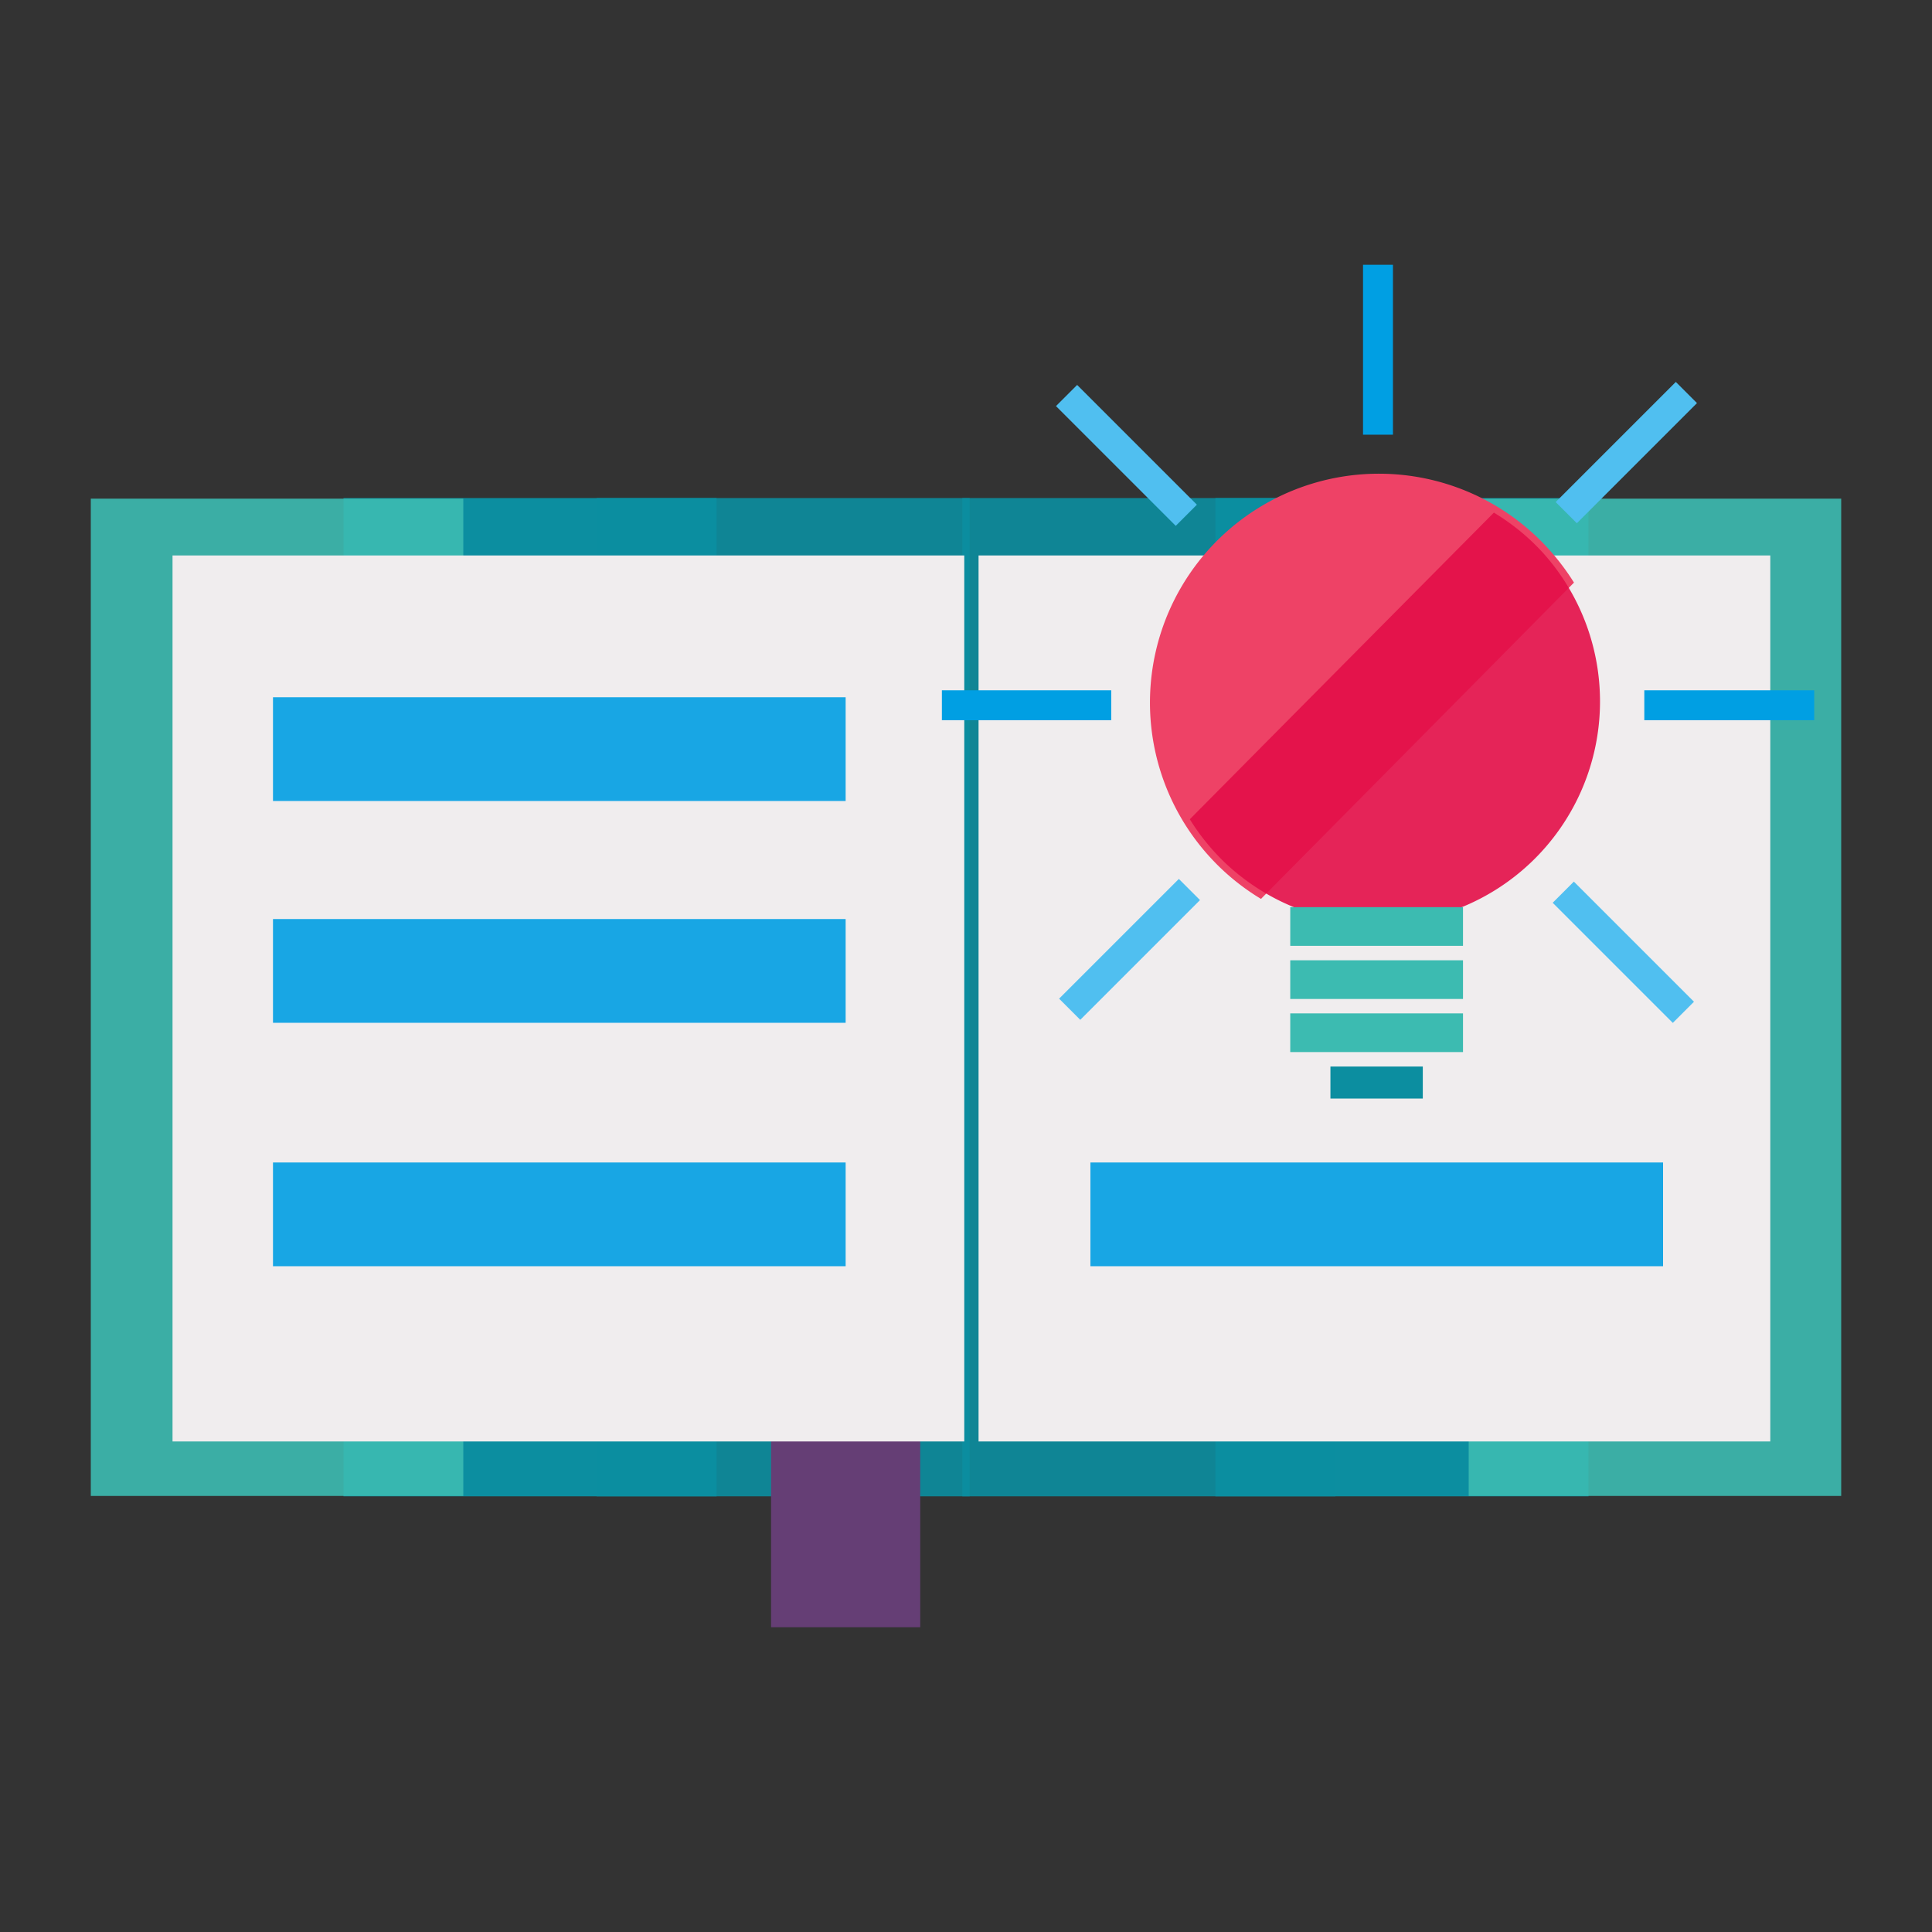
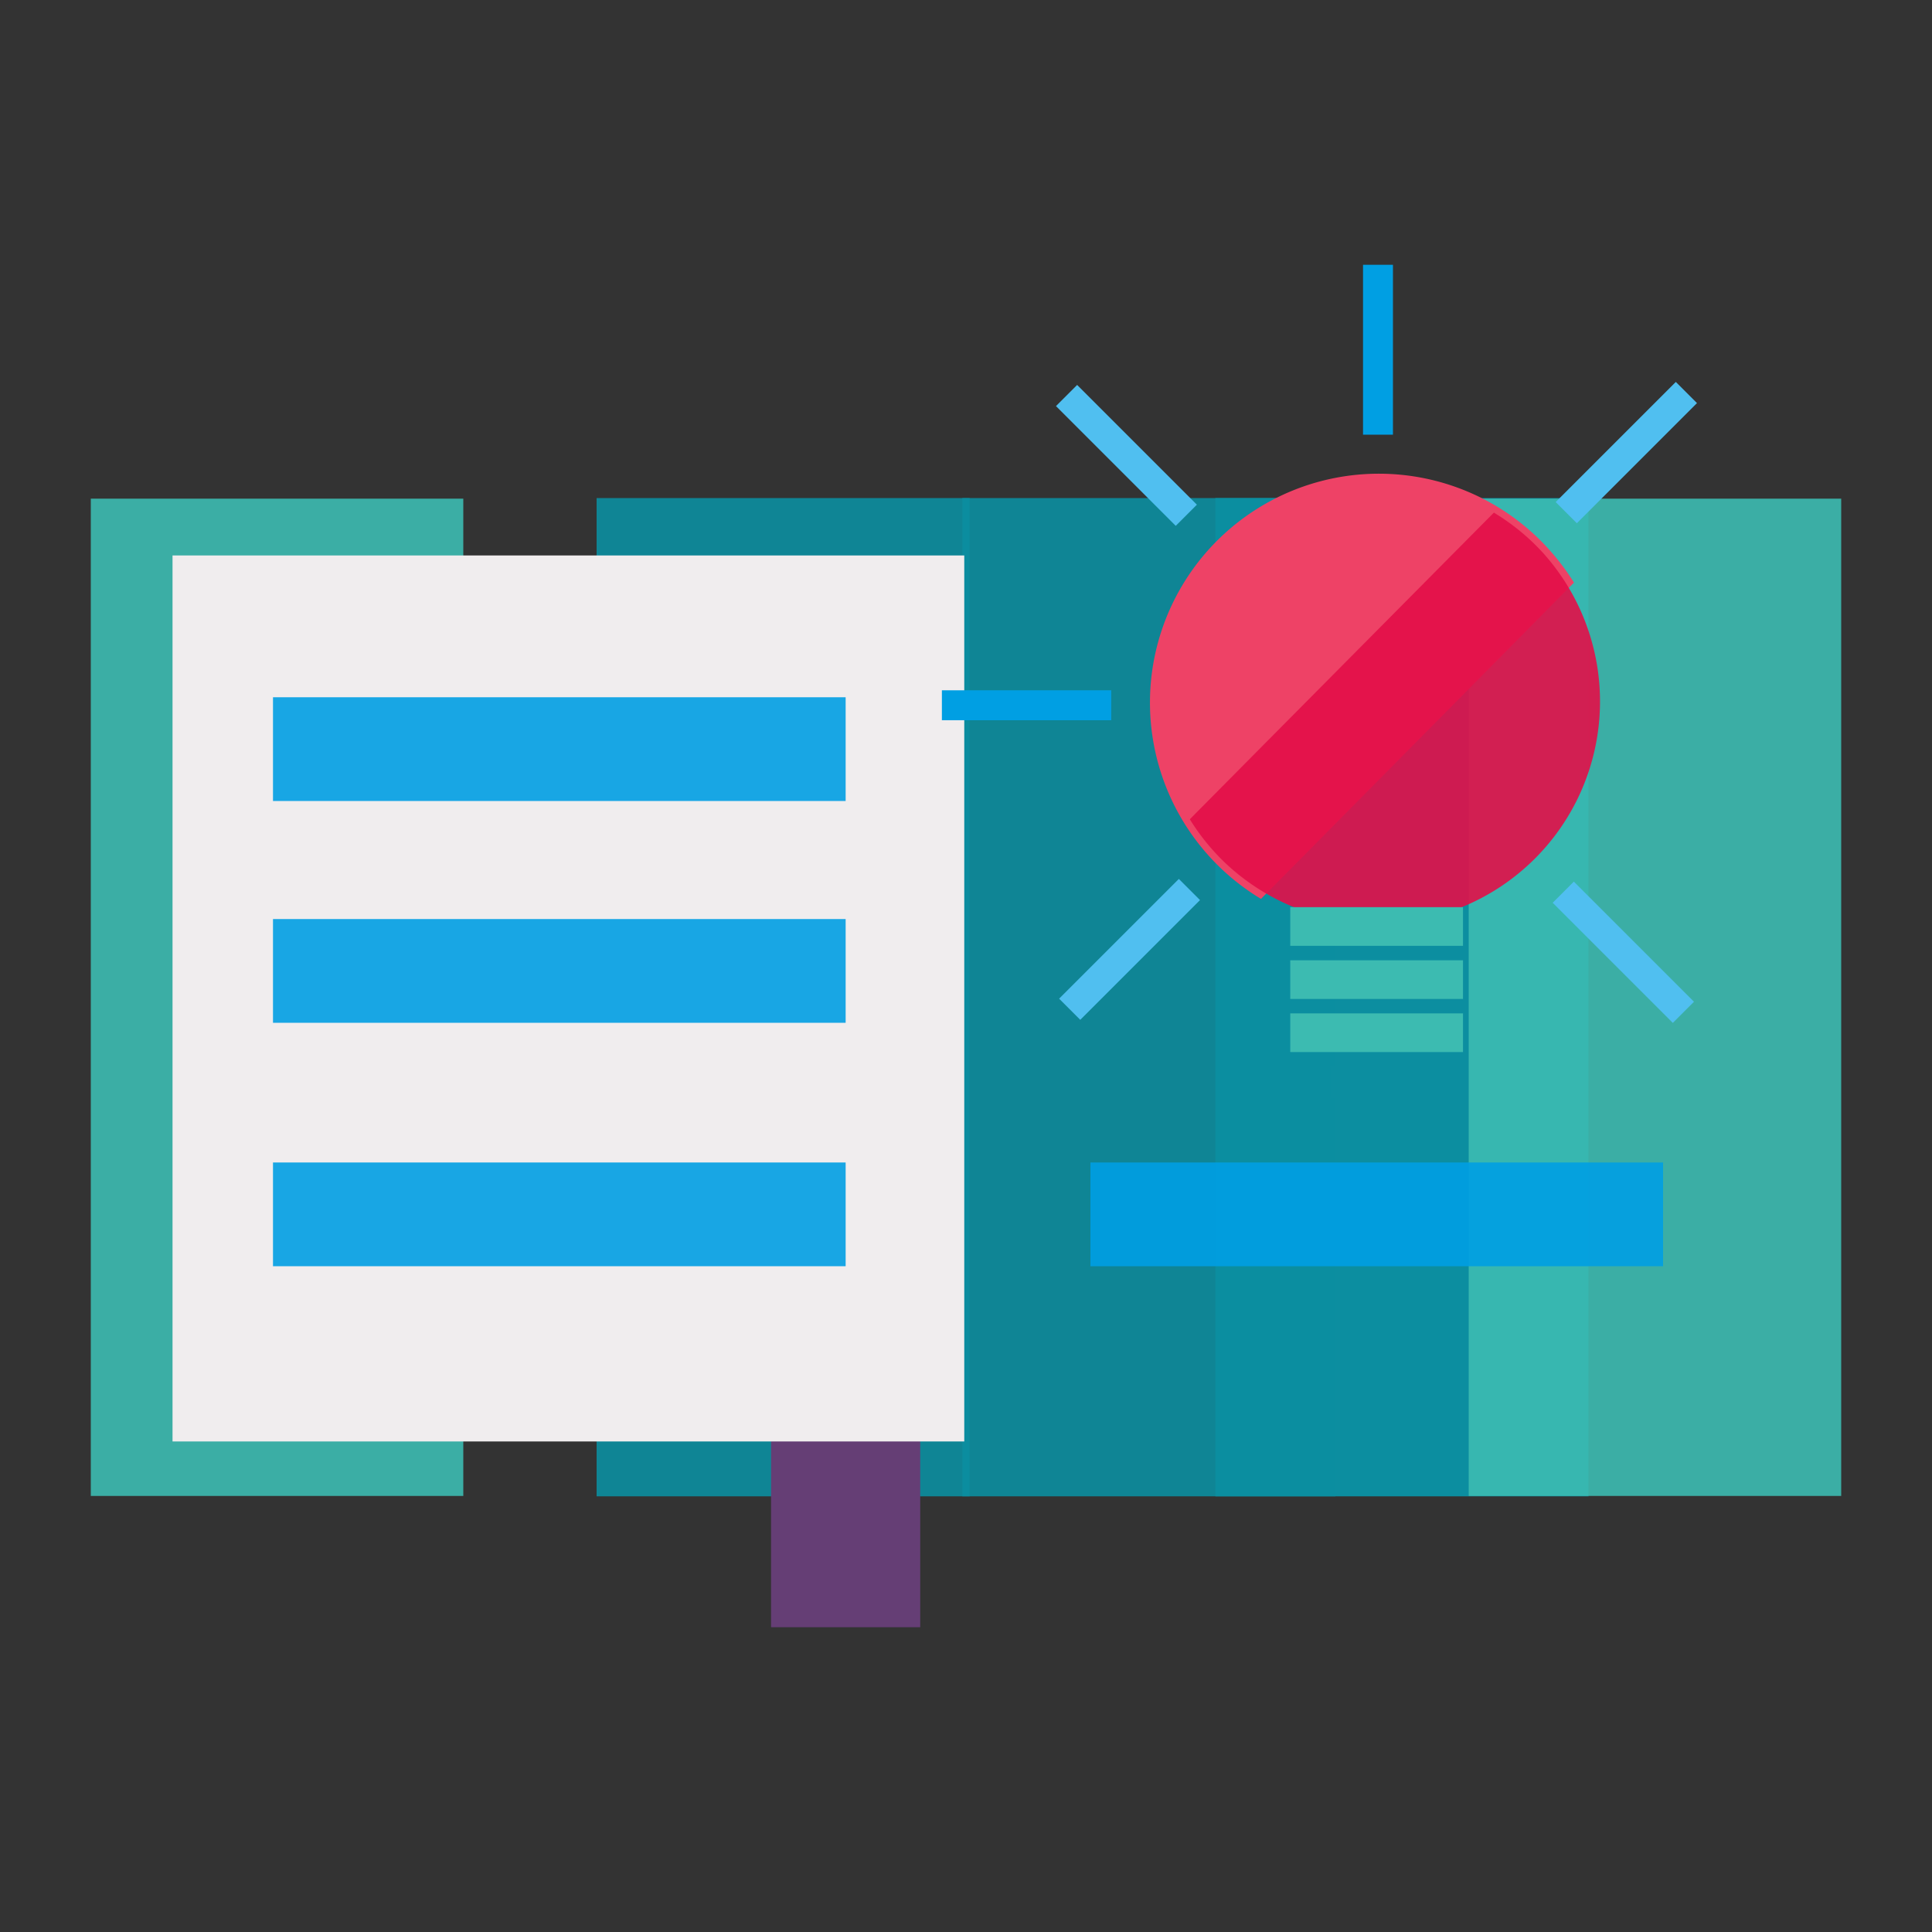
<svg xmlns="http://www.w3.org/2000/svg" id="Layer_1" data-name="Layer 1" viewBox="0 0 1000 1000">
  <rect x="0" y="0" width="1000" height="1000" fill="#333333" stroke="none" />
  <defs>
    <style>.cls-1,.cls-4{fill:#0c8ea0;}.cls-2,.cls-4{opacity:0.9;}.cls-3{fill:#3cbbb1;}.cls-4{isolation:isolate;}.cls-5{fill:#653e75;}.cls-6{fill:#f0edee;}.cls-7{fill:#009fe3;}.cls-8{fill:#ee4266;}.cls-9{fill:#e30f49;fill-opacity:0.9;}.cls-10{fill:#50bff0;}</style>
  </defs>
-   <rect class="cls-1" x="177.8" y="257.8" width="193.1" height="516.7" />
  <g class="cls-2">
    <rect class="cls-3" x="47" y="258.1" width="192.8" height="516.2" />
  </g>
  <rect class="cls-4" x="308.8" y="257.8" width="193.1" height="516.7" />
  <rect class="cls-1" x="629.1" y="257.8" width="193.1" height="516.7" />
  <g class="cls-2">
    <rect class="cls-3" x="760.2" y="258.1" width="192.8" height="516.2" />
  </g>
  <rect class="cls-4" x="498.1" y="257.8" width="193.1" height="516.7" />
  <rect class="cls-5" x="399.1" y="530.34" width="77.2" height="311.9" />
  <rect class="cls-6" x="89.3" y="287.5" width="409.8" height="458.6" />
-   <rect class="cls-6" x="506.5" y="287.5" width="409.8" height="458.6" />
  <g class="cls-2">
    <rect class="cls-7" x="141.3" y="360.9" width="296.4" height="53.7" />
  </g>
  <g class="cls-2">
    <rect class="cls-7" x="141.3" y="475.7" width="296.4" height="53.7" />
  </g>
  <g class="cls-2">
    <rect class="cls-7" x="141.3" y="601.7" width="296.4" height="53.7" />
  </g>
  <g class="cls-2">
    <rect class="cls-7" x="564.4" y="601.7" width="296.4" height="53.7" />
  </g>
  <path class="cls-8" d="M797.09,279.49A118.49,118.49,0,0,0,626.71,444.12q1.77,1.9,3.69,3.83a119.7,119.7,0,0,0,22.28,17.32L777.12,339.55l37.57-38A122.67,122.67,0,0,0,797.09,279.49Z" />
  <path class="cls-9" d="M632.91,445.44a115,115,0,0,0,165.46-159.6c-1.14-1.23-2.37-2.51-3.55-3.69a115,115,0,0,0-21.59-16.82L652.34,387.21l-36.5,36.84A114.79,114.79,0,0,0,632.91,445.44Z" />
  <rect class="cls-3" x="667.83" y="469.54" width="89.42" height="20.02" />
  <rect class="cls-3" x="667.83" y="497.04" width="89.42" height="20.02" />
  <rect class="cls-3" x="667.83" y="524.53" width="89.42" height="20.02" />
  <rect class="cls-1" x="688.63" y="552.03" width="47.81" height="16.58" />
  <rect class="cls-7" x="705.5" y="137.05" width="15.49" height="87.94" />
-   <rect class="cls-7" x="851.09" y="357.3" width="87.94" height="15.49" />
  <rect class="cls-7" x="487.52" y="357.3" width="87.65" height="15.49" />
  <rect class="cls-10" x="797.81" y="226.51" width="87.94" height="15.49" transform="translate(80.91 663.84) rotate(-45)" />
  <rect class="cls-10" x="540.83" y="483.65" width="87.65" height="15.49" transform="translate(-176.23 557.34) rotate(-45)" />
  <rect class="cls-10" x="832.49" y="448.91" width="15.49" height="87.94" transform="translate(-102.42 738.5) rotate(-45)" />
  <rect class="cls-10" x="575.3" y="191.89" width="15.49" height="87.65" transform="translate(4.09 481.31) rotate(-45)" />
</svg>